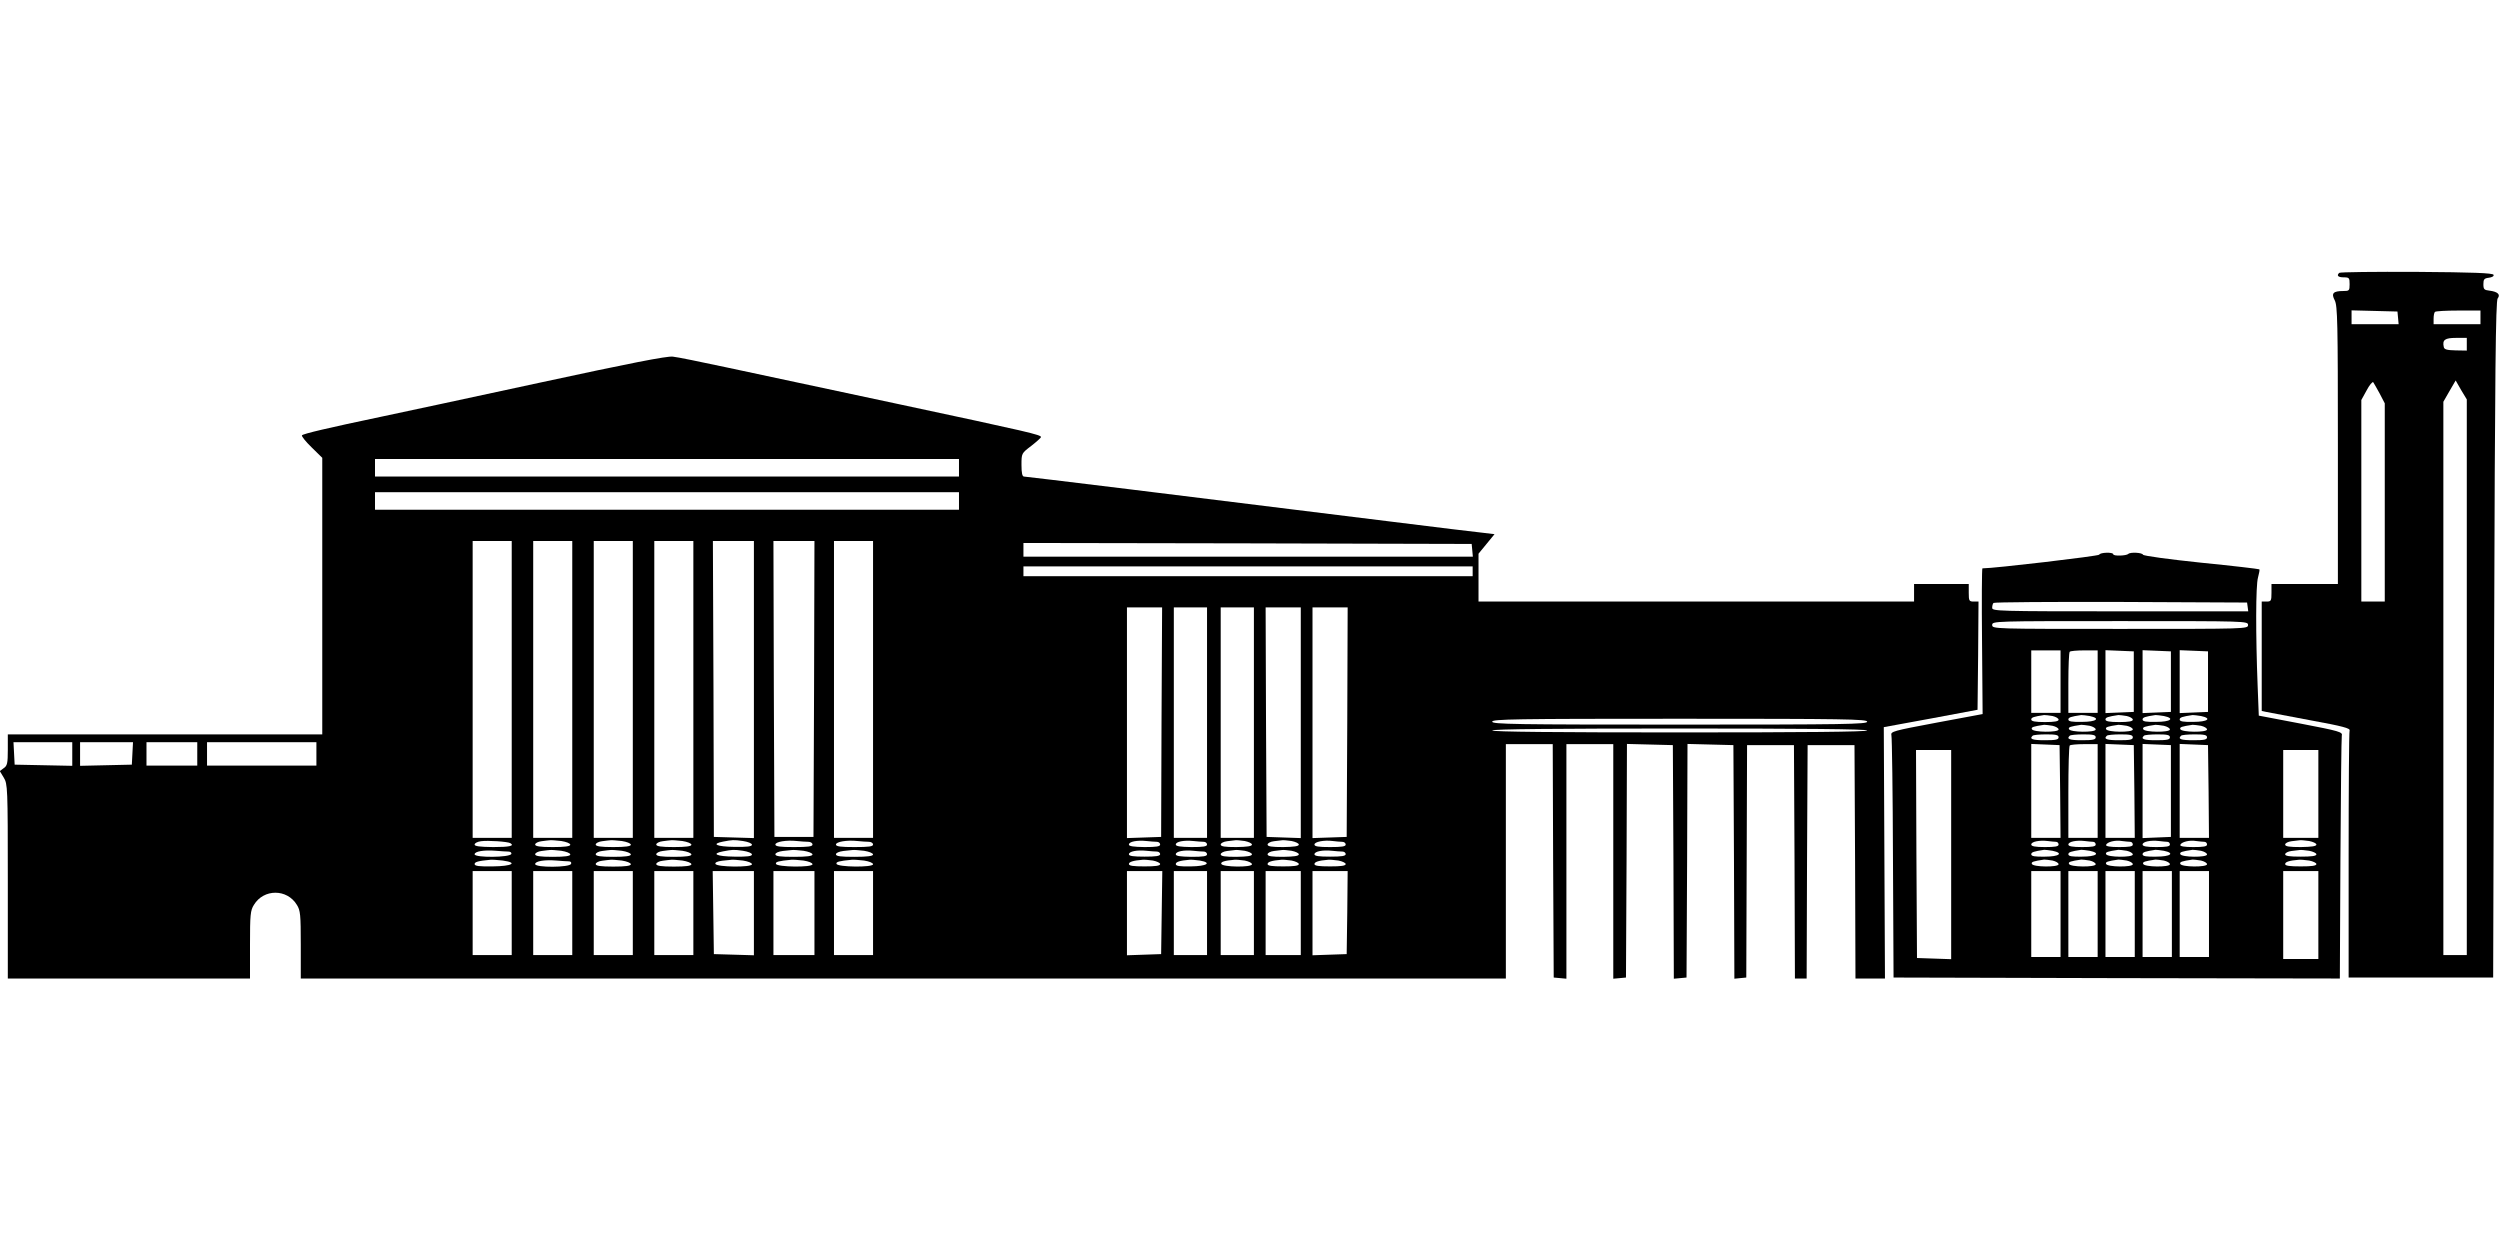
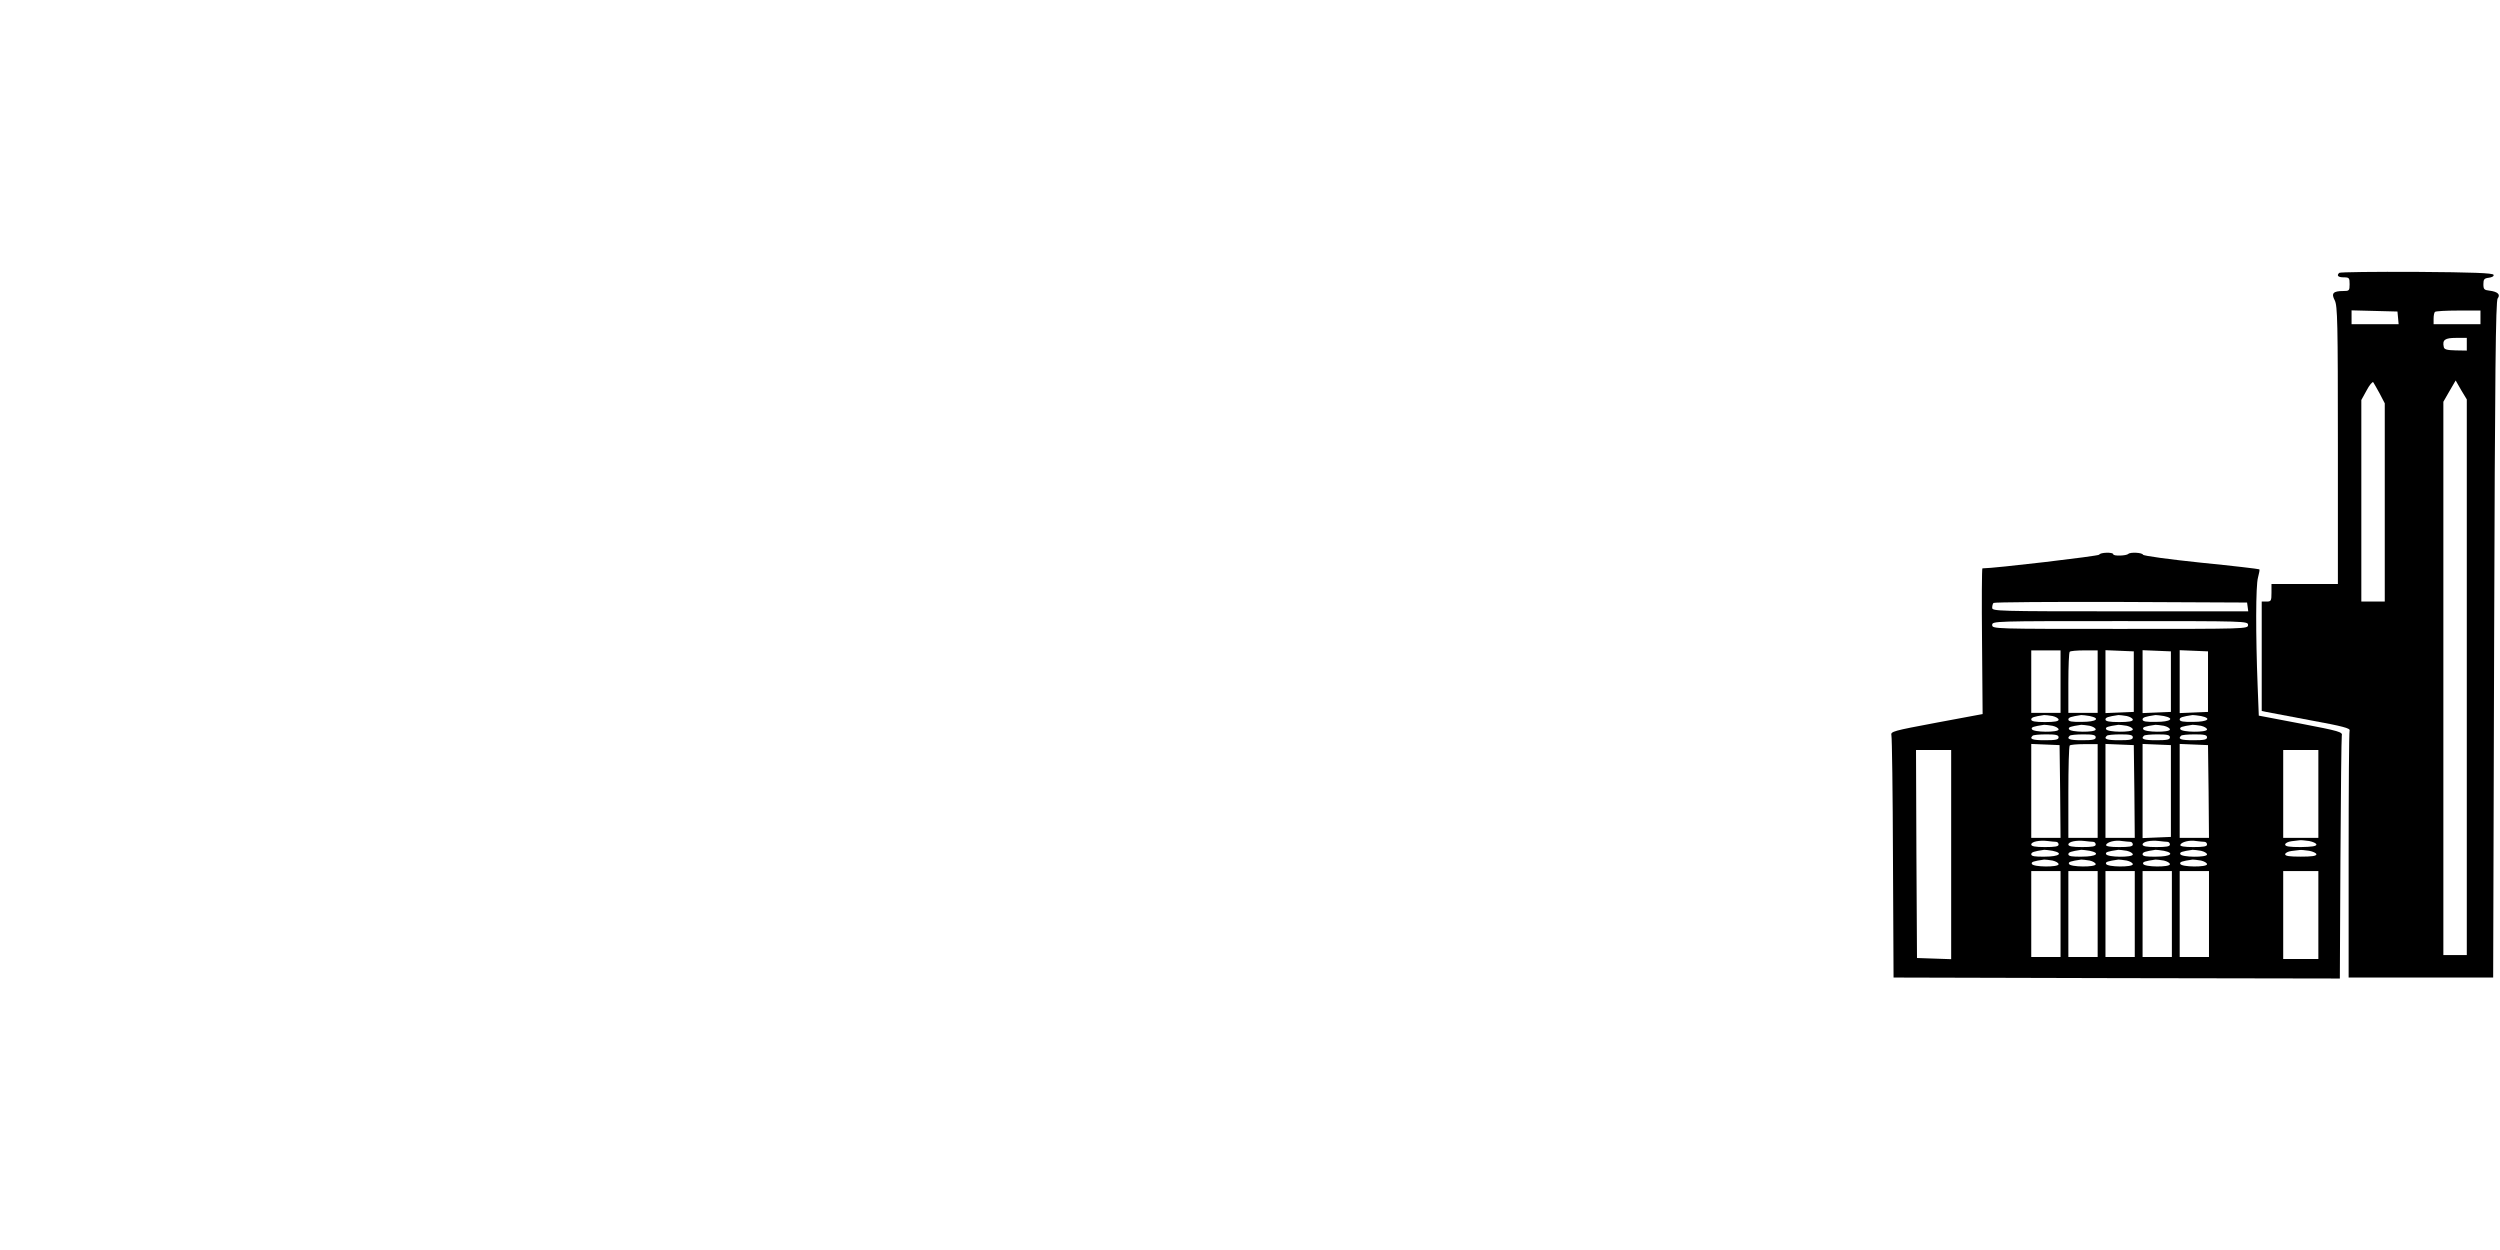
<svg xmlns="http://www.w3.org/2000/svg" version="1.0" width="1280pt" height="640pt" viewBox="0 0 1280 640" preserveAspectRatio="xMidYMid meet">
  <g transform="translate(0,640) scale(0.1,-0.1)" fill="#000000" stroke="none">
    <path d="M11977 5003 c-15 -14 -6 -23 23 -23 28 0 30 -3 30 -35 0 -33 -2 -35 -32 -35 -53 0 -63 -12 -44 -48 14 -28 16 -111 16 -742 l0 -710 -170 0 -170 0 0 -45 c0 -41 -2 -45 -25 -45 l-25 0 0 -280 0 -280 23 -5 c12 -2 114 -22 227 -43 165 -30 204 -41 200 -52 -3 -8 -5 -296 -5 -640 l0 -625 370 0 370 0 5 1731 c4 1373 8 1734 18 1746 16 20 0 35 -43 40 -26 3 -30 7 -30 33 0 25 4 30 28 33 16 2 27 8 24 15 -3 9 -105 13 -394 15 -214 1 -392 -1 -396 -5z m301 -230 l3 -33 -120 0 -121 0 0 35 0 36 118 -3 117 -3 3 -32z m422 2 l0 -35 -120 0 -120 0 0 28 c0 16 3 32 7 35 3 4 57 7 120 7 l113 0 0 -35z m-70 -137 l0 -33 -57 1 c-46 1 -59 5 -61 18 -8 36 6 46 63 46 l55 0 0 -32z m-446 -253 l26 -50 0 -507 0 -508 -60 0 -60 0 0 516 0 516 27 49 c14 27 30 46 34 42 3 -5 18 -30 33 -58z m446 -1452 l0 -1423 -60 0 -60 0 0 1416 0 1417 31 54 32 55 28 -49 29 -48 0 -1422z" />
-     <path d="M2765 4441 c-352 -76 -719 -155 -815 -175 -271 -57 -399 -87 -404 -95 -3 -4 19 -32 49 -61 l55 -54 0 -708 0 -708 -805 0 -805 0 0 -79 c0 -69 -3 -82 -21 -94 l-20 -15 20 -33 c20 -33 21 -47 21 -531 l0 -498 620 0 620 0 0 173 c0 153 2 176 20 204 50 83 170 83 220 0 18 -28 20 -51 20 -204 l0 -173 3085 0 3085 0 0 600 0 600 120 0 120 0 2 -597 3 -598 33 -3 32 -3 0 600 0 601 120 0 120 0 0 -601 0 -600 33 3 32 3 3 598 2 598 118 -3 117 -3 3 -598 2 -598 33 3 32 3 3 598 2 598 118 -3 117 -3 3 -598 2 -598 30 3 31 3 2 595 2 595 120 0 120 0 3 -598 2 -597 30 0 30 0 2 598 3 597 120 0 120 0 3 -597 2 -598 75 0 76 0 -3 643 -3 644 240 44 240 45 3 277 2 277 -25 0 c-23 0 -25 4 -25 45 l0 45 -140 0 -140 0 0 -45 0 -45 -1115 0 -1115 0 0 123 0 122 41 50 41 50 -58 7 c-33 3 -243 29 -469 57 -1076 134 -1871 231 -1882 231 -9 0 -13 18 -13 59 0 60 0 60 50 98 27 21 49 41 50 45 0 12 -60 26 -725 168 -363 78 -763 163 -890 190 -126 27 -248 52 -270 54 -29 4 -222 -34 -680 -133z m2145 -436 l0 -45 -1495 0 -1495 0 0 45 0 45 1495 0 1495 0 0 -45z m0 -170 l0 -45 -1495 0 -1495 0 0 45 0 45 1495 0 1495 0 0 -45z m-2290 -965 l0 -760 -100 0 -100 0 0 760 0 760 100 0 100 0 0 -760z m310 0 l0 -760 -100 0 -100 0 0 760 0 760 100 0 100 0 0 -760z m310 0 l0 -760 -100 0 -100 0 0 760 0 760 100 0 100 0 0 -760z m310 0 l0 -760 -100 0 -100 0 0 760 0 760 100 0 100 0 0 -760z m310 0 l0 -761 -102 3 -103 3 -2 758 -3 757 105 0 105 0 0 -760z m308 3 l-3 -758 -100 0 -100 0 -3 758 -2 757 105 0 105 0 -2 -757z m302 -3 l0 -760 -100 0 -100 0 0 760 0 760 100 0 100 0 0 -760z m3068 713 l3 -33 -1150 0 -1151 0 0 35 0 35 1148 -2 1147 -3 3 -32z m2 -108 l0 -25 -1150 0 -1150 0 0 25 0 25 1150 0 1150 0 0 -25z m-1593 -772 l-2 -588 -87 -3 -88 -3 0 591 0 590 90 0 90 0 -3 -587z m233 -3 l0 -590 -85 0 -85 0 0 590 0 590 85 0 85 0 0 -590z m240 0 l0 -590 -85 0 -85 0 0 590 0 590 85 0 85 0 0 -590z m240 0 l0 -591 -87 3 -88 3 -3 588 -2 587 90 0 90 0 0 -590z m238 3 l-3 -588 -87 -3 -88 -3 0 591 0 590 90 0 90 0 -2 -587z m2662 2 c0 -13 -113 -15 -960 -15 -847 0 -960 2 -960 15 0 13 113 15 960 15 847 0 960 -2 960 -15z m0 -45 c0 -7 -327 -10 -960 -10 -633 0 -960 3 -960 10 0 7 327 10 960 10 633 0 960 -3 960 -10z m-9190 -120 l0 -61 -147 3 -148 3 -3 58 -3 57 151 0 150 0 0 -60z m308 3 l-3 -58 -132 -3 -133 -3 0 61 0 60 135 0 136 0 -3 -57z m332 -3 l0 -60 -130 0 -130 0 0 60 0 60 130 0 130 0 0 -60z m610 0 l0 -60 -280 0 -280 0 0 60 0 60 280 0 280 0 0 -60z m993 -457 c23 -14 -4 -20 -88 -20 -69 1 -95 4 -95 13 0 7 15 15 33 17 34 5 137 -2 150 -10z m261 11 c25 -4 46 -12 46 -19 0 -8 -27 -12 -90 -12 -66 0 -90 4 -90 13 0 7 15 15 33 17 17 2 37 5 43 5 6 1 32 -1 58 -4z m310 0 c25 -4 46 -12 46 -19 0 -8 -27 -12 -90 -12 -66 0 -90 4 -90 13 0 7 15 15 33 17 17 2 37 5 43 5 6 1 32 -1 58 -4z m310 0 c25 -4 46 -12 46 -19 0 -8 -27 -12 -90 -12 -66 0 -90 4 -90 13 0 7 15 15 33 17 17 2 37 5 43 5 6 1 32 -1 58 -4z m310 0 c26 -4 46 -12 46 -19 0 -9 -25 -12 -90 -11 -91 1 -121 15 -58 27 49 9 52 10 102 3z m334 -4 c12 0 22 -6 22 -14 0 -10 -21 -13 -95 -13 -71 0 -95 3 -95 13 0 14 56 24 110 18 19 -2 45 -4 58 -4z m310 0 c12 0 22 -6 22 -14 0 -10 -21 -13 -95 -13 -71 0 -95 3 -95 13 0 14 56 24 110 18 19 -2 45 -4 58 -4z m1475 0 c9 0 17 -6 17 -14 0 -10 -19 -13 -80 -13 -57 1 -80 4 -80 13 0 15 42 23 90 18 19 -2 43 -4 53 -4z m240 0 c9 0 17 -6 17 -14 0 -10 -19 -13 -80 -13 -57 1 -80 4 -80 13 0 15 42 23 90 18 19 -2 43 -4 53 -4z m210 4 c20 -4 37 -12 37 -18 0 -9 -25 -12 -80 -13 -59 0 -80 3 -80 13 0 7 15 15 33 17 17 2 37 4 42 5 6 1 27 -1 48 -4z m240 0 c20 -4 37 -12 37 -18 0 -9 -25 -12 -80 -13 -59 0 -80 3 -80 13 0 7 15 15 33 17 17 2 37 4 42 5 6 1 27 -1 48 -4z m258 -4 c11 0 19 -6 19 -14 0 -10 -19 -13 -80 -13 -59 0 -80 3 -80 13 0 14 49 24 94 18 16 -2 37 -4 47 -4z m-4269 -50 c11 0 18 -5 16 -12 -7 -19 -188 -20 -188 -2 0 15 48 23 109 18 24 -2 53 -4 63 -4z m272 4 c25 -4 46 -12 46 -19 0 -8 -27 -12 -90 -12 -66 0 -90 4 -90 13 0 7 15 15 33 17 17 2 37 5 43 5 6 1 32 -1 58 -4z m310 0 c25 -4 46 -12 46 -19 0 -8 -27 -12 -90 -12 -66 0 -90 4 -90 13 0 7 15 15 33 17 17 2 37 5 43 5 6 1 32 -1 58 -4z m310 0 c25 -4 46 -12 46 -19 0 -8 -27 -12 -90 -12 -66 0 -90 4 -90 13 0 7 15 15 33 17 17 2 37 5 43 5 6 1 32 -1 58 -4z m310 0 c26 -4 46 -12 46 -19 0 -9 -25 -12 -90 -11 -91 1 -121 15 -58 27 49 9 52 10 102 3z m310 0 c25 -4 46 -12 46 -19 0 -8 -29 -12 -95 -12 -72 0 -95 3 -95 13 0 7 15 14 38 17 20 2 42 4 48 5 6 1 32 -1 58 -4z m310 0 c25 -4 46 -12 46 -19 0 -8 -29 -12 -95 -12 -72 0 -95 3 -95 13 0 7 15 14 38 17 20 2 42 4 48 5 6 1 32 -1 58 -4z m1499 -4 c9 0 17 -6 17 -13 0 -10 -21 -13 -80 -13 -57 0 -80 3 -80 12 0 15 42 23 90 18 19 -2 43 -4 53 -4z m240 0 c9 0 17 -6 17 -14 0 -10 -19 -13 -80 -13 -57 1 -80 4 -80 13 0 15 42 23 90 18 19 -2 43 -4 53 -4z m210 4 c20 -4 37 -12 37 -18 0 -9 -25 -12 -80 -13 -59 0 -80 3 -80 13 0 7 15 15 33 17 17 2 37 4 42 5 6 1 27 -1 48 -4z m240 0 c20 -4 37 -12 37 -18 0 -9 -25 -12 -80 -13 -59 0 -80 3 -80 13 0 7 15 15 33 17 17 2 37 4 42 5 6 1 27 -1 48 -4z m260 -4 c9 0 17 -6 17 -13 0 -10 -21 -13 -80 -13 -57 0 -80 3 -80 12 0 15 42 23 90 18 19 -2 43 -4 53 -4z m-4299 -46 c80 -11 49 -29 -52 -30 -69 -1 -92 2 -92 12 0 11 18 16 81 22 9 1 37 -1 63 -4z m337 -4 c11 0 16 -5 13 -13 -7 -19 -184 -20 -184 -1 0 15 49 23 109 18 24 -2 52 -4 62 -4z m273 4 c25 -4 46 -12 46 -19 0 -8 -27 -12 -90 -12 -66 0 -90 4 -90 13 0 7 15 15 33 17 17 2 37 5 43 5 6 1 32 -1 58 -4z m310 0 c25 -4 46 -12 46 -19 0 -8 -27 -12 -90 -12 -66 0 -90 4 -90 13 0 7 15 15 33 17 17 2 37 5 43 5 6 1 32 -1 58 -4z m310 0 c26 -4 46 -12 46 -19 0 -17 -182 -15 -187 2 -3 7 10 13 34 16 21 2 43 4 49 5 6 1 32 -1 58 -4z m310 0 c26 -4 46 -12 46 -19 0 -17 -182 -15 -187 2 -4 10 13 15 78 21 9 1 37 -1 63 -4z m310 0 c26 -4 46 -12 46 -19 0 -17 -182 -15 -187 2 -4 10 13 15 78 21 9 1 37 -1 63 -4z m1479 0 c20 -4 37 -12 37 -18 0 -9 -25 -12 -80 -12 -57 0 -80 3 -80 12 0 11 21 18 70 22 8 1 32 -1 53 -4z m240 0 c64 -11 37 -29 -46 -30 -57 -1 -77 2 -77 12 0 11 21 18 70 22 8 1 32 -1 53 -4z m230 0 c20 -4 37 -12 37 -19 0 -17 -152 -15 -157 2 -4 10 17 17 67 21 8 1 32 -1 53 -4z m240 0 c20 -4 37 -12 37 -18 0 -9 -25 -12 -80 -12 -57 0 -80 3 -80 12 0 11 21 18 70 22 8 1 32 -1 53 -4z m240 0 c20 -4 37 -12 37 -18 0 -9 -25 -12 -80 -12 -57 0 -80 3 -80 12 0 11 21 18 70 22 8 1 32 -1 53 -4z m-4233 -269 l0 -215 -100 0 -100 0 0 215 0 215 100 0 100 0 0 -215z m310 0 l0 -215 -100 0 -100 0 0 215 0 215 100 0 100 0 0 -215z m310 0 l0 -215 -100 0 -100 0 0 215 0 215 100 0 100 0 0 -215z m310 0 l0 -215 -100 0 -100 0 0 215 0 215 100 0 100 0 0 -215z m310 0 l0 -216 -102 3 -103 3 -3 213 -3 212 106 0 105 0 0 -215z m310 0 l0 -215 -105 0 -105 0 0 215 0 215 105 0 105 0 0 -215z m300 0 l0 -215 -100 0 -100 0 0 215 0 215 100 0 100 0 0 -215z m1478 3 l-3 -213 -87 -3 -88 -3 0 216 0 215 90 0 91 0 -3 -212z m232 -3 l0 -215 -85 0 -85 0 0 215 0 215 85 0 85 0 0 -215z m240 0 l0 -215 -85 0 -85 0 0 215 0 215 85 0 85 0 0 -215z m240 0 l0 -215 -90 0 -90 0 0 215 0 215 90 0 90 0 0 -215z m238 3 l-3 -213 -87 -3 -88 -3 0 216 0 215 90 0 90 0 -2 -212z" />
-     <path d="M10748 3560 c-2 -7 -537 -70 -598 -70 -3 0 -4 -168 -2 -373 l3 -373 -236 -44 c-223 -42 -236 -45 -231 -65 3 -11 7 -294 8 -630 l3 -610 1142 -3 1143 -2 3 612 c2 337 5 622 7 632 5 18 -12 23 -210 61 l-215 41 -6 155 c-10 257 -10 512 2 552 6 22 9 40 7 42 -2 2 -136 18 -298 34 -163 17 -296 35 -298 41 -4 11 -65 14 -75 4 -10 -10 -77 -12 -77 -2 0 12 -68 10 -72 -2z m760 -267 l3 -23 -655 0 c-629 0 -656 1 -656 18 0 10 3 22 7 25 3 4 297 6 652 5 l646 -3 3 -22z m2 -93 c0 -20 -7 -20 -655 -20 -648 0 -655 0 -655 20 0 20 7 20 655 20 648 0 655 0 655 -20z m-960 -290 l0 -160 -75 0 -75 0 0 160 0 160 75 0 75 0 0 -160z m190 0 l0 -160 -75 0 -75 0 0 153 c0 85 3 157 7 160 3 4 37 7 75 7 l68 0 0 -160z m185 0 l0 -155 -72 -3 -73 -3 0 161 0 161 73 -3 72 -3 0 -155z m190 0 l0 -155 -72 -3 -73 -3 0 161 0 161 73 -3 72 -3 0 -155z m190 0 l0 -155 -72 -3 -73 -3 0 161 0 161 73 -3 72 -3 0 -155z m-796 -176 c17 -4 31 -12 31 -19 0 -8 -21 -12 -70 -12 -50 0 -70 4 -70 13 0 11 13 15 66 23 6 0 26 -2 43 -5z m190 0 c58 -12 35 -30 -39 -30 -51 -1 -70 2 -70 12 0 11 13 15 66 23 6 0 26 -2 43 -5z m190 0 c17 -4 31 -12 31 -19 0 -8 -21 -12 -70 -12 -50 0 -70 4 -70 13 0 11 13 15 66 23 6 0 26 -2 43 -5z m190 0 c58 -12 35 -30 -39 -30 -51 -1 -70 2 -70 12 0 11 13 15 66 23 6 0 26 -2 43 -5z m190 0 c58 -12 35 -30 -39 -30 -51 -1 -70 2 -70 12 0 11 13 15 66 23 6 0 26 -2 43 -5z m-760 -50 c17 -4 31 -12 31 -19 0 -16 -132 -15 -137 2 -4 10 8 14 63 22 6 0 26 -2 43 -5z m190 0 c17 -4 31 -12 31 -19 0 -16 -132 -15 -137 2 -4 10 8 14 63 22 6 0 26 -2 43 -5z m190 0 c17 -4 31 -12 31 -19 0 -16 -132 -15 -137 2 -4 10 8 14 63 22 6 0 26 -2 43 -5z m190 0 c17 -4 31 -12 31 -19 0 -16 -132 -15 -137 2 -4 10 8 14 63 22 6 0 26 -2 43 -5z m190 0 c17 -4 31 -12 31 -19 0 -16 -132 -15 -137 2 -4 10 8 14 63 22 6 0 26 -2 43 -5z m-729 -59 c0 -12 -14 -15 -70 -15 -64 0 -81 6 -63 23 3 4 35 7 70 7 49 0 63 -3 63 -15z m190 0 c0 -12 -14 -15 -70 -15 -64 0 -81 6 -63 23 3 4 35 7 70 7 49 0 63 -3 63 -15z m190 0 c0 -12 -14 -15 -70 -15 -64 0 -81 6 -63 23 3 4 35 7 70 7 49 0 63 -3 63 -15z m190 0 c0 -12 -14 -15 -70 -15 -64 0 -81 6 -63 23 3 4 35 7 70 7 49 0 63 -3 63 -15z m190 0 c0 -12 -14 -15 -70 -15 -64 0 -81 6 -63 23 3 4 35 7 70 7 49 0 63 -3 63 -15z m-752 -277 l2 -238 -75 0 -75 0 0 240 0 241 73 -3 72 -3 3 -237z m192 2 l0 -240 -75 0 -75 0 0 233 c0 129 3 237 7 240 3 4 37 7 75 7 l68 0 0 -240z m188 -2 l2 -238 -75 0 -75 0 0 240 0 241 73 -3 72 -3 3 -237z m187 2 l0 -235 -72 -3 -73 -3 0 241 0 241 73 -3 72 -3 0 -235z m193 -2 l2 -238 -75 0 -75 0 0 240 0 241 73 -3 72 -3 3 -237z m-1318 -323 l0 -536 -87 3 -88 3 -3 533 -2 532 90 0 90 0 0 -535z m1880 310 l0 -225 -90 0 -90 0 0 225 0 225 90 0 90 0 0 -225z m-1344 -245 c8 0 14 -6 14 -14 0 -10 -18 -13 -70 -13 -50 0 -70 4 -70 13 0 15 42 23 84 18 16 -2 35 -4 42 -4z m190 0 c8 0 14 -6 14 -14 0 -10 -18 -13 -70 -13 -50 0 -70 4 -70 13 0 15 42 23 84 18 16 -2 35 -4 42 -4z m190 0 c8 0 14 -6 14 -14 0 -10 -18 -13 -70 -13 -46 0 -69 4 -67 11 5 15 47 26 81 20 16 -2 35 -4 42 -4z m190 0 c8 0 14 -6 14 -14 0 -10 -18 -13 -70 -13 -50 0 -70 4 -70 13 0 15 42 23 84 18 16 -2 35 -4 42 -4z m190 0 c8 0 14 -6 14 -14 0 -10 -18 -13 -70 -13 -46 0 -69 4 -67 11 5 15 47 26 81 20 16 -2 35 -4 42 -4z m537 4 c20 -4 37 -12 37 -18 0 -9 -25 -12 -80 -13 -59 0 -80 3 -80 13 0 7 15 15 33 17 17 2 37 4 42 5 6 1 27 -1 48 -4z m-1314 -50 c58 -12 35 -30 -39 -30 -51 -1 -70 2 -70 12 0 11 13 15 66 23 6 0 26 -2 43 -5z m190 0 c58 -12 35 -30 -39 -30 -51 -1 -70 2 -70 12 0 11 13 15 66 23 6 0 26 -2 43 -5z m190 0 c17 -4 31 -12 31 -19 0 -16 -132 -15 -137 2 -4 10 8 14 63 22 6 0 26 -2 43 -5z m190 0 c58 -12 35 -30 -39 -30 -51 -1 -70 2 -70 12 0 11 13 15 66 23 6 0 26 -2 43 -5z m190 0 c17 -4 31 -12 31 -19 0 -16 -132 -15 -137 2 -4 10 8 14 63 22 6 0 26 -2 43 -5z m554 0 c20 -4 37 -12 37 -18 0 -9 -25 -12 -80 -12 -57 0 -80 3 -80 12 0 7 15 15 33 17 17 2 37 4 42 5 6 1 27 -1 48 -4z m-1314 -50 c17 -4 31 -12 31 -19 0 -16 -132 -15 -137 2 -4 10 8 14 63 22 6 0 26 -2 43 -5z m190 0 c17 -4 31 -12 31 -19 0 -16 -132 -15 -137 2 -4 10 8 14 63 22 6 0 26 -2 43 -5z m190 0 c17 -4 31 -12 31 -19 0 -16 -132 -15 -137 2 -4 10 8 14 63 22 6 0 26 -2 43 -5z m190 0 c17 -4 31 -12 31 -19 0 -16 -132 -15 -137 2 -4 10 8 14 63 22 6 0 26 -2 43 -5z m190 0 c17 -4 31 -12 31 -19 0 -16 -132 -15 -137 2 -4 10 8 14 63 22 6 0 26 -2 43 -5z m554 0 c20 -4 37 -12 37 -18 0 -9 -25 -12 -80 -12 -57 0 -80 3 -80 12 0 11 21 18 70 22 8 1 32 -1 53 -4z m-1273 -274 l0 -220 -75 0 -75 0 0 220 0 220 75 0 75 0 0 -220z m190 0 l0 -220 -75 0 -75 0 0 220 0 220 75 0 75 0 0 -220z m190 0 l0 -220 -75 0 -75 0 0 220 0 220 75 0 75 0 0 -220z m190 0 l0 -220 -75 0 -75 0 0 220 0 220 75 0 75 0 0 -220z m190 0 l0 -220 -75 0 -75 0 0 220 0 220 75 0 75 0 0 -220z m560 -5 l0 -225 -90 0 -90 0 0 225 0 225 90 0 90 0 0 -225z" />
+     <path d="M10748 3560 c-2 -7 -537 -70 -598 -70 -3 0 -4 -168 -2 -373 l3 -373 -236 -44 c-223 -42 -236 -45 -231 -65 3 -11 7 -294 8 -630 l3 -610 1142 -3 1143 -2 3 612 c2 337 5 622 7 632 5 18 -12 23 -210 61 l-215 41 -6 155 c-10 257 -10 512 2 552 6 22 9 40 7 42 -2 2 -136 18 -298 34 -163 17 -296 35 -298 41 -4 11 -65 14 -75 4 -10 -10 -77 -12 -77 -2 0 12 -68 10 -72 -2z m760 -267 l3 -23 -655 0 c-629 0 -656 1 -656 18 0 10 3 22 7 25 3 4 297 6 652 5 l646 -3 3 -22z m2 -93 c0 -20 -7 -20 -655 -20 -648 0 -655 0 -655 20 0 20 7 20 655 20 648 0 655 0 655 -20z m-960 -290 l0 -160 -75 0 -75 0 0 160 0 160 75 0 75 0 0 -160z m190 0 l0 -160 -75 0 -75 0 0 153 c0 85 3 157 7 160 3 4 37 7 75 7 l68 0 0 -160z m185 0 l0 -155 -72 -3 -73 -3 0 161 0 161 73 -3 72 -3 0 -155z m190 0 l0 -155 -72 -3 -73 -3 0 161 0 161 73 -3 72 -3 0 -155z m190 0 l0 -155 -72 -3 -73 -3 0 161 0 161 73 -3 72 -3 0 -155z m-796 -176 c17 -4 31 -12 31 -19 0 -8 -21 -12 -70 -12 -50 0 -70 4 -70 13 0 11 13 15 66 23 6 0 26 -2 43 -5z m190 0 c58 -12 35 -30 -39 -30 -51 -1 -70 2 -70 12 0 11 13 15 66 23 6 0 26 -2 43 -5z m190 0 c17 -4 31 -12 31 -19 0 -8 -21 -12 -70 -12 -50 0 -70 4 -70 13 0 11 13 15 66 23 6 0 26 -2 43 -5z m190 0 c58 -12 35 -30 -39 -30 -51 -1 -70 2 -70 12 0 11 13 15 66 23 6 0 26 -2 43 -5z m190 0 c58 -12 35 -30 -39 -30 -51 -1 -70 2 -70 12 0 11 13 15 66 23 6 0 26 -2 43 -5z m-760 -50 c17 -4 31 -12 31 -19 0 -16 -132 -15 -137 2 -4 10 8 14 63 22 6 0 26 -2 43 -5z m190 0 c17 -4 31 -12 31 -19 0 -16 -132 -15 -137 2 -4 10 8 14 63 22 6 0 26 -2 43 -5z m190 0 c17 -4 31 -12 31 -19 0 -16 -132 -15 -137 2 -4 10 8 14 63 22 6 0 26 -2 43 -5z m190 0 c17 -4 31 -12 31 -19 0 -16 -132 -15 -137 2 -4 10 8 14 63 22 6 0 26 -2 43 -5z m190 0 c17 -4 31 -12 31 -19 0 -16 -132 -15 -137 2 -4 10 8 14 63 22 6 0 26 -2 43 -5z m-729 -59 c0 -12 -14 -15 -70 -15 -64 0 -81 6 -63 23 3 4 35 7 70 7 49 0 63 -3 63 -15z m190 0 c0 -12 -14 -15 -70 -15 -64 0 -81 6 -63 23 3 4 35 7 70 7 49 0 63 -3 63 -15z m190 0 c0 -12 -14 -15 -70 -15 -64 0 -81 6 -63 23 3 4 35 7 70 7 49 0 63 -3 63 -15z m190 0 c0 -12 -14 -15 -70 -15 -64 0 -81 6 -63 23 3 4 35 7 70 7 49 0 63 -3 63 -15z m190 0 c0 -12 -14 -15 -70 -15 -64 0 -81 6 -63 23 3 4 35 7 70 7 49 0 63 -3 63 -15z m-752 -277 l2 -238 -75 0 -75 0 0 240 0 241 73 -3 72 -3 3 -237z m192 2 l0 -240 -75 0 -75 0 0 233 c0 129 3 237 7 240 3 4 37 7 75 7 l68 0 0 -240z m188 -2 l2 -238 -75 0 -75 0 0 240 0 241 73 -3 72 -3 3 -237z m187 2 l0 -235 -72 -3 -73 -3 0 241 0 241 73 -3 72 -3 0 -235z m193 -2 l2 -238 -75 0 -75 0 0 240 0 241 73 -3 72 -3 3 -237z m-1318 -323 l0 -536 -87 3 -88 3 -3 533 -2 532 90 0 90 0 0 -535z m1880 310 l0 -225 -90 0 -90 0 0 225 0 225 90 0 90 0 0 -225z m-1344 -245 c8 0 14 -6 14 -14 0 -10 -18 -13 -70 -13 -50 0 -70 4 -70 13 0 15 42 23 84 18 16 -2 35 -4 42 -4z m190 0 c8 0 14 -6 14 -14 0 -10 -18 -13 -70 -13 -50 0 -70 4 -70 13 0 15 42 23 84 18 16 -2 35 -4 42 -4z m190 0 c8 0 14 -6 14 -14 0 -10 -18 -13 -70 -13 -46 0 -69 4 -67 11 5 15 47 26 81 20 16 -2 35 -4 42 -4z m190 0 c8 0 14 -6 14 -14 0 -10 -18 -13 -70 -13 -50 0 -70 4 -70 13 0 15 42 23 84 18 16 -2 35 -4 42 -4z m190 0 c8 0 14 -6 14 -14 0 -10 -18 -13 -70 -13 -46 0 -69 4 -67 11 5 15 47 26 81 20 16 -2 35 -4 42 -4z m537 4 c20 -4 37 -12 37 -18 0 -9 -25 -12 -80 -13 -59 0 -80 3 -80 13 0 7 15 15 33 17 17 2 37 4 42 5 6 1 27 -1 48 -4z m-1314 -50 c58 -12 35 -30 -39 -30 -51 -1 -70 2 -70 12 0 11 13 15 66 23 6 0 26 -2 43 -5z m190 0 c58 -12 35 -30 -39 -30 -51 -1 -70 2 -70 12 0 11 13 15 66 23 6 0 26 -2 43 -5z m190 0 c17 -4 31 -12 31 -19 0 -16 -132 -15 -137 2 -4 10 8 14 63 22 6 0 26 -2 43 -5z m190 0 c58 -12 35 -30 -39 -30 -51 -1 -70 2 -70 12 0 11 13 15 66 23 6 0 26 -2 43 -5z m190 0 c17 -4 31 -12 31 -19 0 -16 -132 -15 -137 2 -4 10 8 14 63 22 6 0 26 -2 43 -5z m554 0 c20 -4 37 -12 37 -18 0 -9 -25 -12 -80 -12 -57 0 -80 3 -80 12 0 7 15 15 33 17 17 2 37 4 42 5 6 1 27 -1 48 -4z m-1314 -50 c17 -4 31 -12 31 -19 0 -16 -132 -15 -137 2 -4 10 8 14 63 22 6 0 26 -2 43 -5z m190 0 c17 -4 31 -12 31 -19 0 -16 -132 -15 -137 2 -4 10 8 14 63 22 6 0 26 -2 43 -5z m190 0 c17 -4 31 -12 31 -19 0 -16 -132 -15 -137 2 -4 10 8 14 63 22 6 0 26 -2 43 -5z m190 0 c17 -4 31 -12 31 -19 0 -16 -132 -15 -137 2 -4 10 8 14 63 22 6 0 26 -2 43 -5z m190 0 c17 -4 31 -12 31 -19 0 -16 -132 -15 -137 2 -4 10 8 14 63 22 6 0 26 -2 43 -5z m554 0 z m-1273 -274 l0 -220 -75 0 -75 0 0 220 0 220 75 0 75 0 0 -220z m190 0 l0 -220 -75 0 -75 0 0 220 0 220 75 0 75 0 0 -220z m190 0 l0 -220 -75 0 -75 0 0 220 0 220 75 0 75 0 0 -220z m190 0 l0 -220 -75 0 -75 0 0 220 0 220 75 0 75 0 0 -220z m190 0 l0 -220 -75 0 -75 0 0 220 0 220 75 0 75 0 0 -220z m560 -5 l0 -225 -90 0 -90 0 0 225 0 225 90 0 90 0 0 -225z" />
  </g>
</svg>